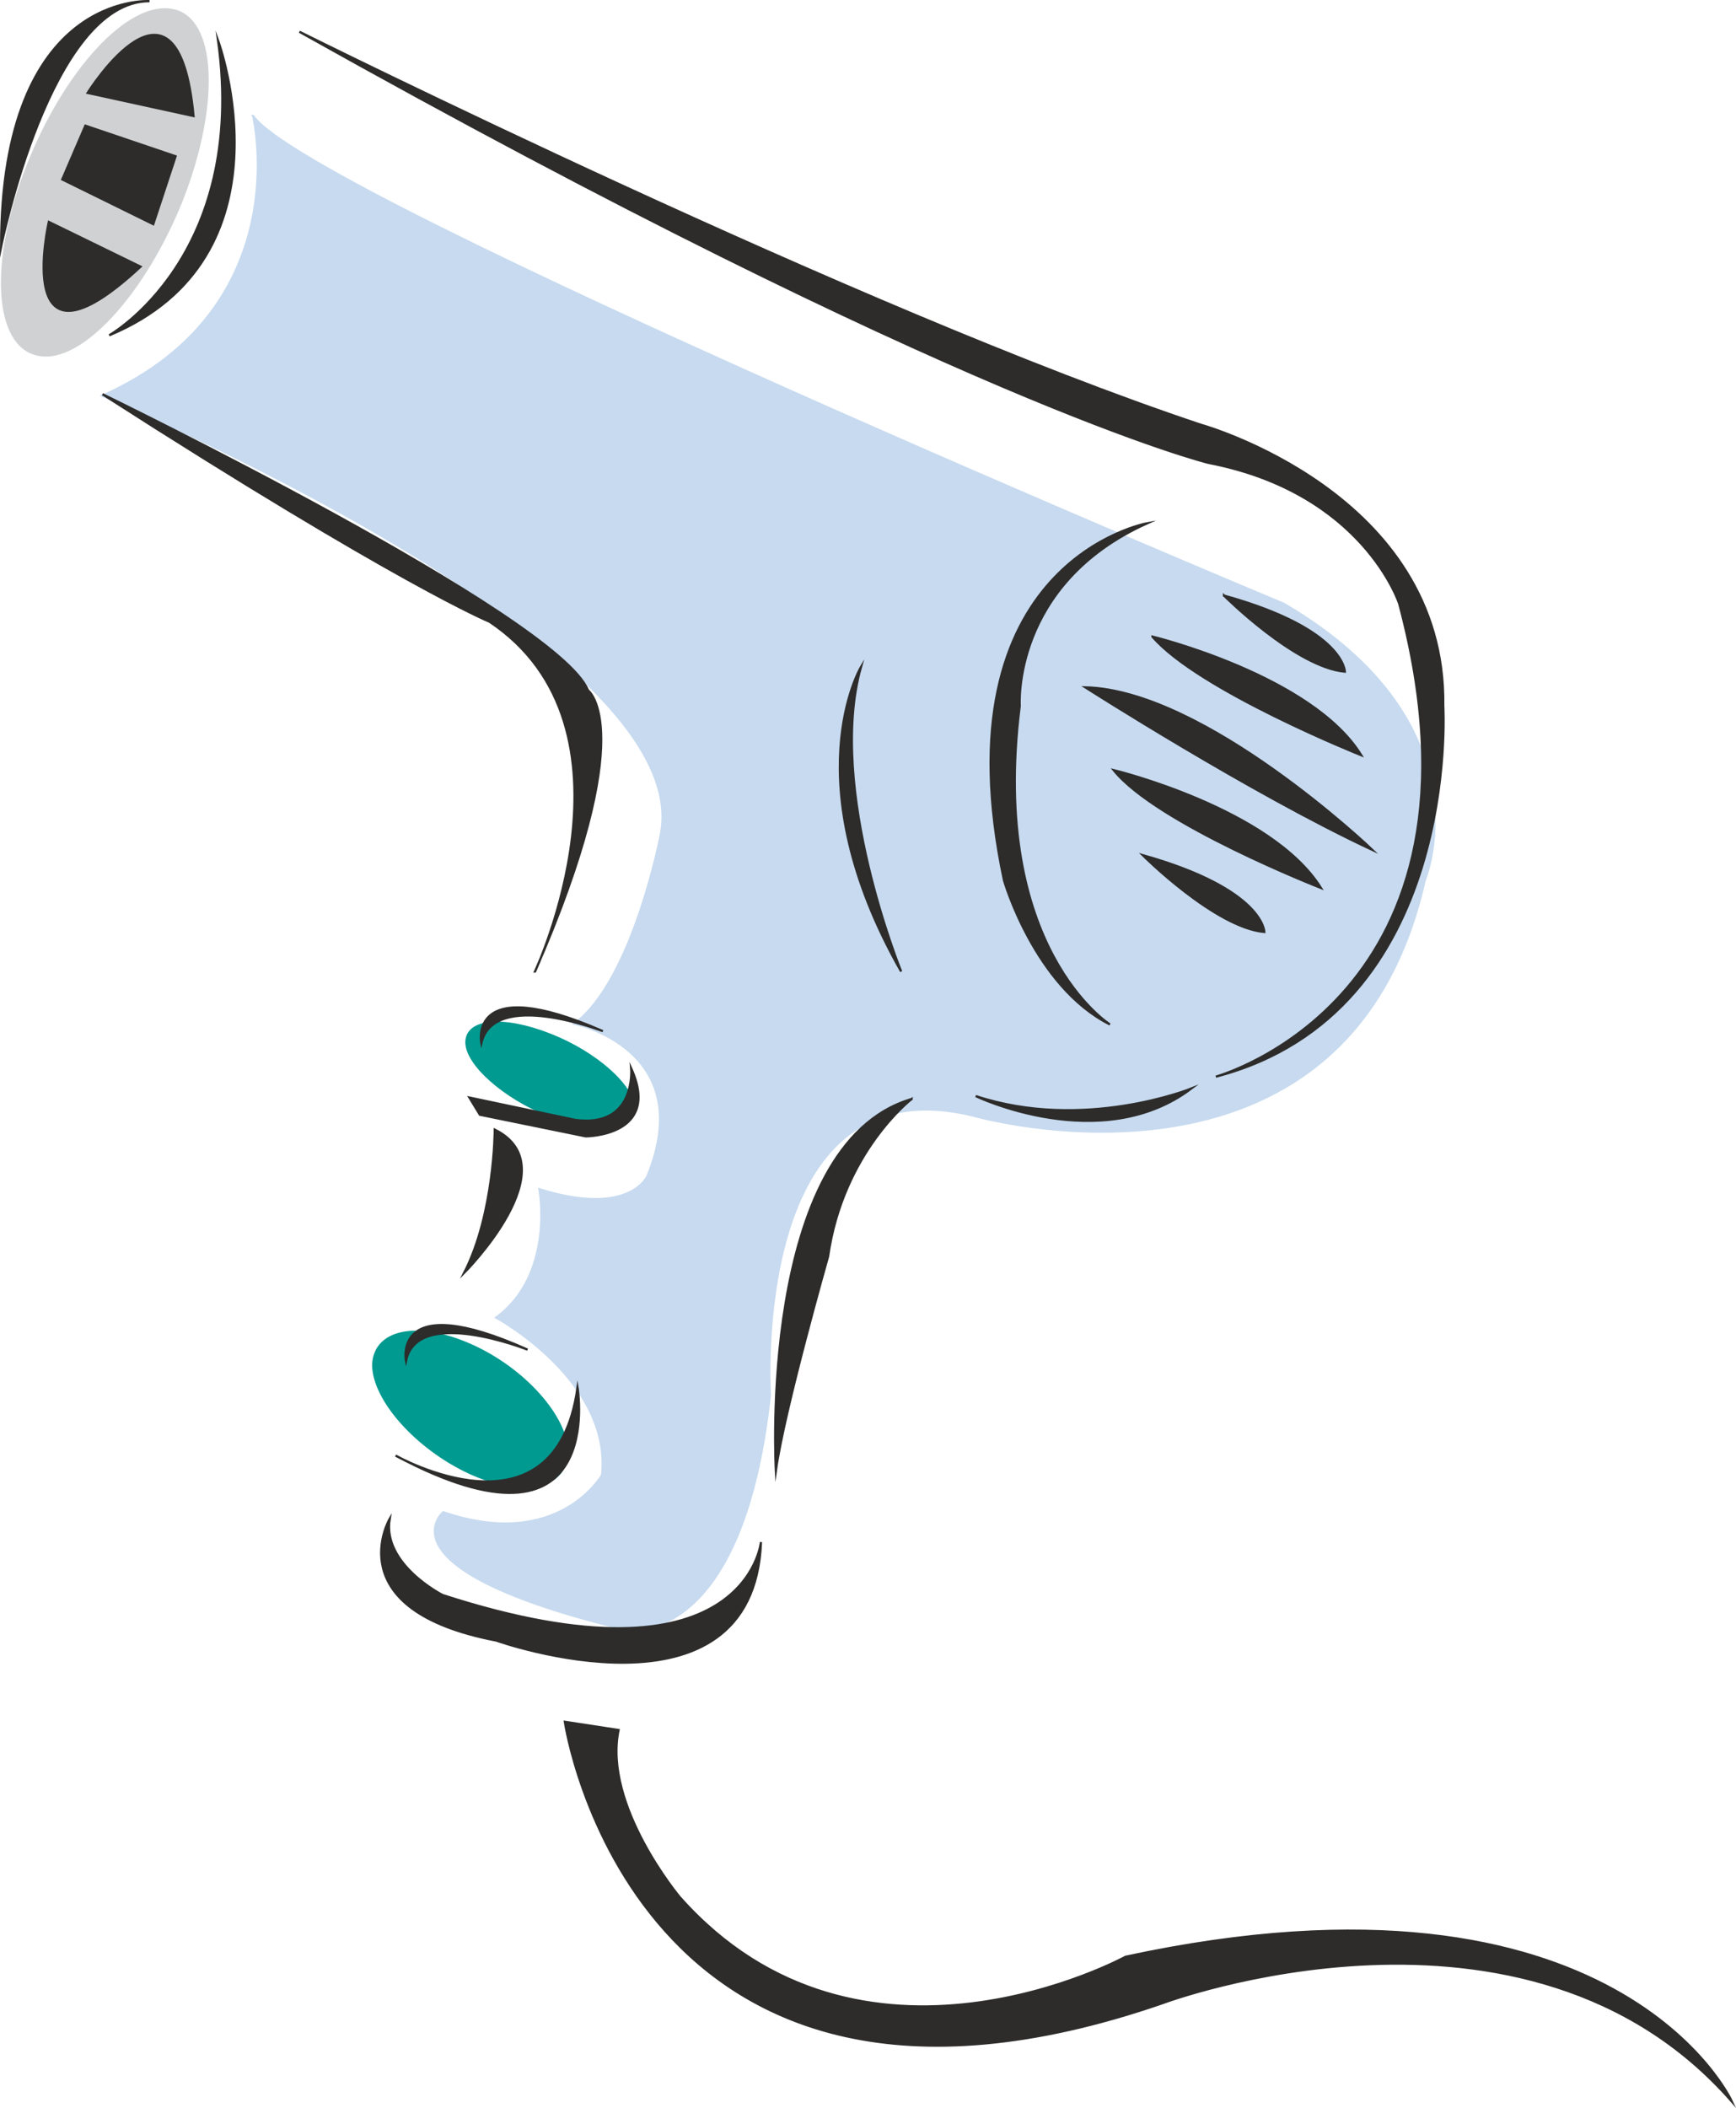
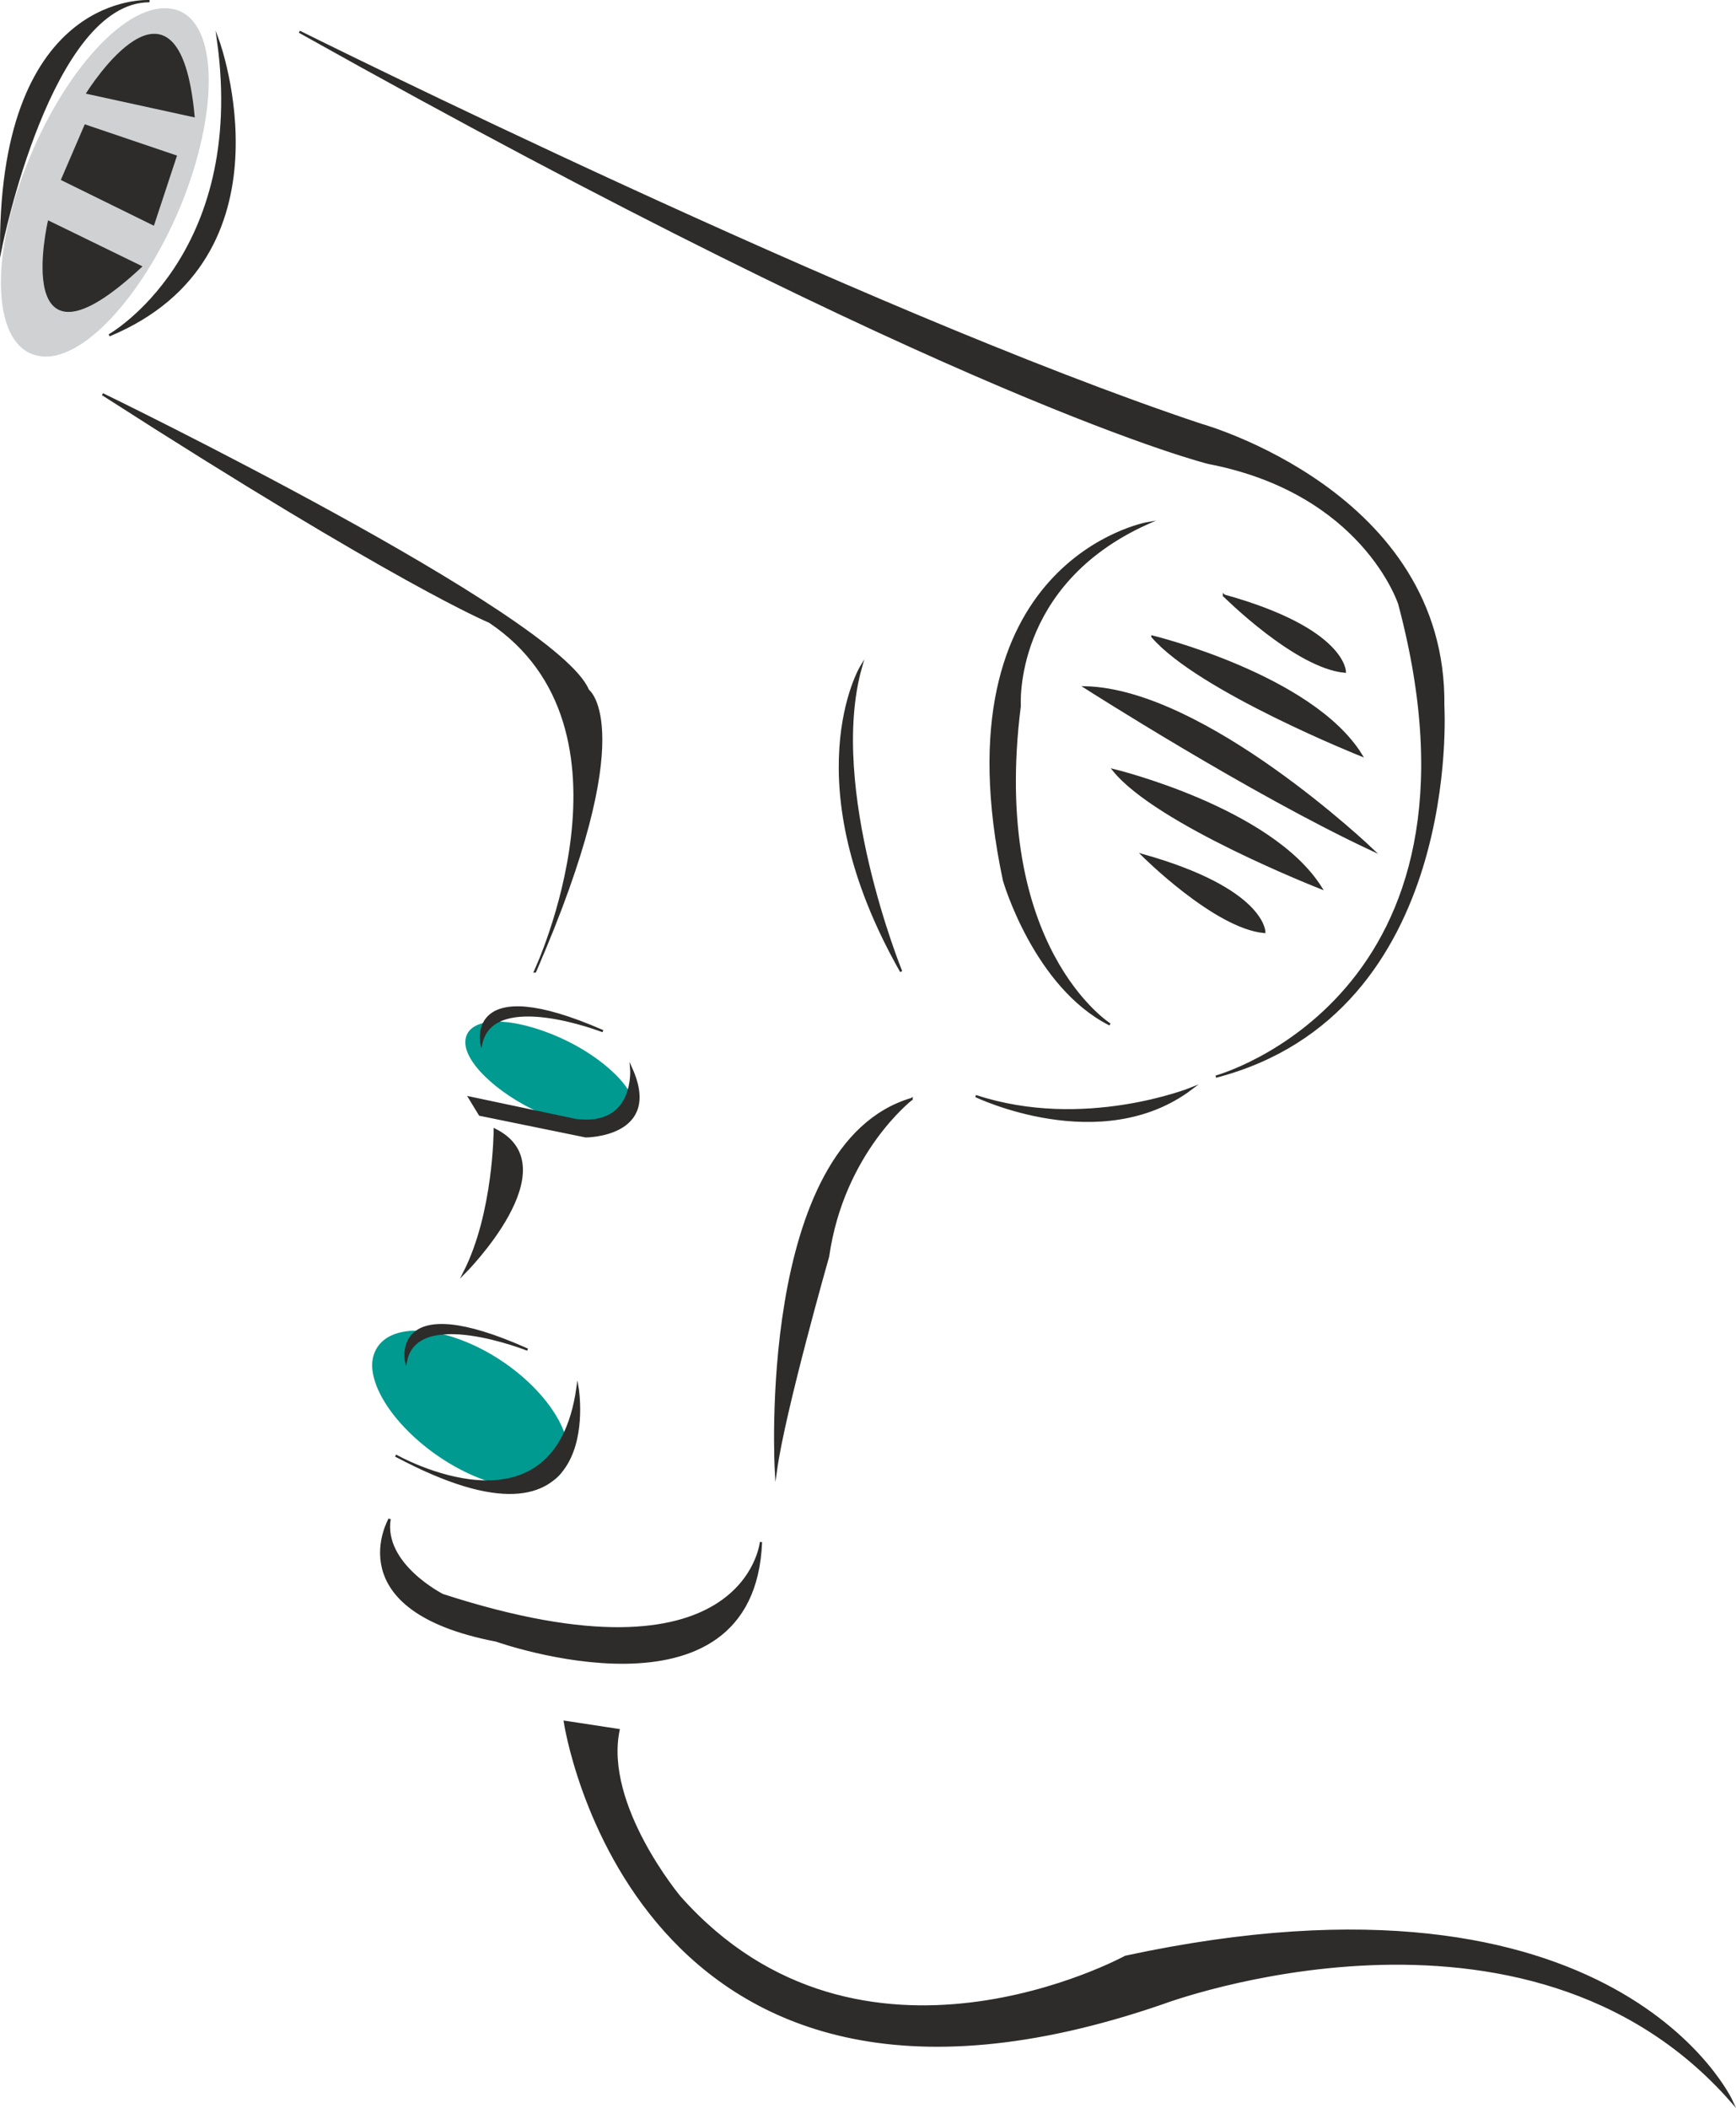
<svg xmlns="http://www.w3.org/2000/svg" height="271.317" viewBox="0 0 167.622 203.488" width="223.497">
  <path style="fill:#cfd1d2;stroke:#cfd1d2;stroke-width:.216;stroke-miterlimit:10.433" d="M218.222 352.185c4.104.864 10.296-5.976 13.896-15.048 3.6-9.288 3.168-17.424-.936-18.216-4.248-.864-10.44 5.904-14.04 15.12-3.6 9.072-3.168 17.352 1.08 18.144z" transform="translate(-214.514 -317.945)" />
-   <path style="fill:#c7daef;stroke:#c7daef;stroke-width:.216;stroke-miterlimit:10.433" d="M238.958 329.145s4.464 18.504-14.544 27c0 0 57.384 24.048 53.928 42.264 0 0-2.664 14.112-8.352 18.36 0 0 12.024 2.448 7.056 14.688 0 0-1.656 4.032-10.44 1.296 0 0 1.512 8.208-4.176 12.384 0 0 11.16 6.048 10.224 15.192 0 0-4.176 7.416-15.336 3.6 0 0-6.552 5.472 17.496 11.304 0 0 11.304 2.304 14.04-22.608 0 0-2.088-32.256 19.584-27 0 0 36.144 10.44 43.632-22.68 0 0 6.336-15.048-13.608-26.712 0 0-94.104-39.24-99.504-47.088z" transform="translate(-214.514 -317.945)" />
  <path style="fill:#009a90;stroke:#009a90;stroke-width:.216;stroke-miterlimit:10.433" d="M259.838 460.113c5.184 2.376 9.288 1.512 9.432-1.944 0-3.384-4.104-8.064-9.288-10.368-5.184-2.304-9.288-1.44-9.432 1.872 0 3.384 4.176 8.064 9.288 10.44zm7.704-34.488c4.536 1.8 8.136 1.512 8.136-.72 0-2.088-3.6-5.328-7.992-7.056-4.536-1.8-8.136-1.512-8.136.72 0 2.088 3.6 5.328 7.992 7.056z" transform="translate(-214.514 -317.945)" />
-   <path style="fill:#2d2c2b;stroke:#2d2c2b;stroke-width:.216;stroke-miterlimit:10.433" d="M235.574 321.873s7.632 20.88-10.512 28.44c0 0 13.392-7.56 10.512-28.44zm66.96 102.167s-6.624 5.113-8.064 15.193c0 0-4.248 14.904-5.04 20.664 0 0-1.8-31.464 13.104-35.856zM228.95 318.057s-14.328-.936-14.328 23.688c0 0 4.752-23.688 14.328-23.688zm31.896 107.496 10.224 2.088s7.344 0 4.392-6.552c0 0 .504 5.76-5.4 4.968l-10.224-2.16zm1.44 1.44s0 8.064-2.952 13.824c0 0 10.224-10.224 2.952-13.824zm-9.576 31.464s15.408 8.784 17.568-6.552c0 0 2.952 17.496-17.568 6.552zm-.576 6.12s-5.112 8.784 10.296 11.736c0 0 24.84 8.856 25.56-9.504 0 0-1.44 14.616-30.744 5.112 0 0-5.832-2.952-5.112-7.344zm-8.712-143.568s54.216 27 87.048 37.944c0 0 23.688 6.552 23.4 27.144 0 0 1.8 29.592-21.96 35.784 0 0 27.864-7.632 17.712-45.648 0 0-3.456-10.728-18.432-13.608 0 0-24.048-5.904-87.768-41.616zm86.112 102.024s-10.368 4.176-20.808.72c0 0 12.096 5.832 20.808-.72zm-63.36-11.304s11.016-23.472-4.392-33.768c0 0-8.784-3.6-37.368-21.96 0 0 43.92 21.312 46.872 28.584 0 0 5.112 3.672-5.112 27.144z" transform="translate(-214.514 -317.945)" />
+   <path style="fill:#2d2c2b;stroke:#2d2c2b;stroke-width:.216;stroke-miterlimit:10.433" d="M235.574 321.873s7.632 20.88-10.512 28.44c0 0 13.392-7.56 10.512-28.44zm66.96 102.167s-6.624 5.113-8.064 15.193c0 0-4.248 14.904-5.04 20.664 0 0-1.8-31.464 13.104-35.856zM228.95 318.057s-14.328-.936-14.328 23.688c0 0 4.752-23.688 14.328-23.688zm31.896 107.496 10.224 2.088s7.344 0 4.392-6.552c0 0 .504 5.76-5.4 4.968l-10.224-2.16zm1.44 1.44s0 8.064-2.952 13.824c0 0 10.224-10.224 2.952-13.824zm-9.576 31.464s15.408 8.784 17.568-6.552c0 0 2.952 17.496-17.568 6.552zm-.576 6.12s-5.112 8.784 10.296 11.736c0 0 24.84 8.856 25.56-9.504 0 0-1.44 14.616-30.744 5.112 0 0-5.832-2.952-5.112-7.344m-8.712-143.568s54.216 27 87.048 37.944c0 0 23.688 6.552 23.4 27.144 0 0 1.8 29.592-21.96 35.784 0 0 27.864-7.632 17.712-45.648 0 0-3.456-10.728-18.432-13.608 0 0-24.048-5.904-87.768-41.616zm86.112 102.024s-10.368 4.176-20.808.72c0 0 12.096 5.832 20.808-.72zm-63.36-11.304s11.016-23.472-4.392-33.768c0 0-8.784-3.6-37.368-21.96 0 0 43.92 21.312 46.872 28.584 0 0 5.112 3.672-5.112 27.144z" transform="translate(-214.514 -317.945)" />
  <path style="fill:#2d2c2b;stroke:#2d2c2b;stroke-width:.216;stroke-miterlimit:10.433" d="M325.286 368.457s-20.376 3.672-13.824 34.488c0 0 2.952 10.224 10.224 13.896 0 0-11.664-7.344-8.712-30.744 0 0-.792-11.736 12.312-17.64zm-52.56 49.032s-10.512-4.104-11.736 1.152c0 0-1.44-6.912 11.736-1.152zm-7.272 30.744s-10.656-4.248-11.736 1.08c0 0-1.44-6.984 11.736-1.08zm36.072-36.504s-7.2-17.64-3.888-29.376c0 0-6.552 11.016 3.888 29.376zM325.79 379.4s15.408 3.745 20.16 11.449c0 0-15.696-6.264-20.16-11.448z" transform="translate(-214.514 -317.945)" />
  <path style="fill:#2d2c2b;stroke:#2d2c2b;stroke-width:.216;stroke-miterlimit:10.433" d="M322.046 392.289s15.192 3.672 20.016 11.376c0 0-15.84-6.192-20.016-11.376zm10.656-16.849s6.912 6.913 11.664 7.345c0 0 0-4.104-11.664-7.344zm-7.848 25.057s6.984 6.984 11.736 7.416c0 0 0-4.104-11.736-7.416zm22.176-.504s-16.128-15.408-27.72-15.696c0 0 15.984 10.224 27.72 15.696zm-77.976 84.167s6.624 44.785 57.744 27.145c0 0 35.064-13.176 54.936 9.504 0 0-11.016-24.192-58.536-13.968 0 0-25.56 13.968-43.056-5.76 0 0-7.416-8.856-5.904-16.128zm-46.08-157.247s8.712-13.968 10.224 2.232zm-.216 3.167-2.232 5.185 8.784 4.32 2.16-6.552zm-3.528 9.289s-3.672 15.984 8.856 4.32z" transform="translate(-214.514 -317.945)" />
</svg>